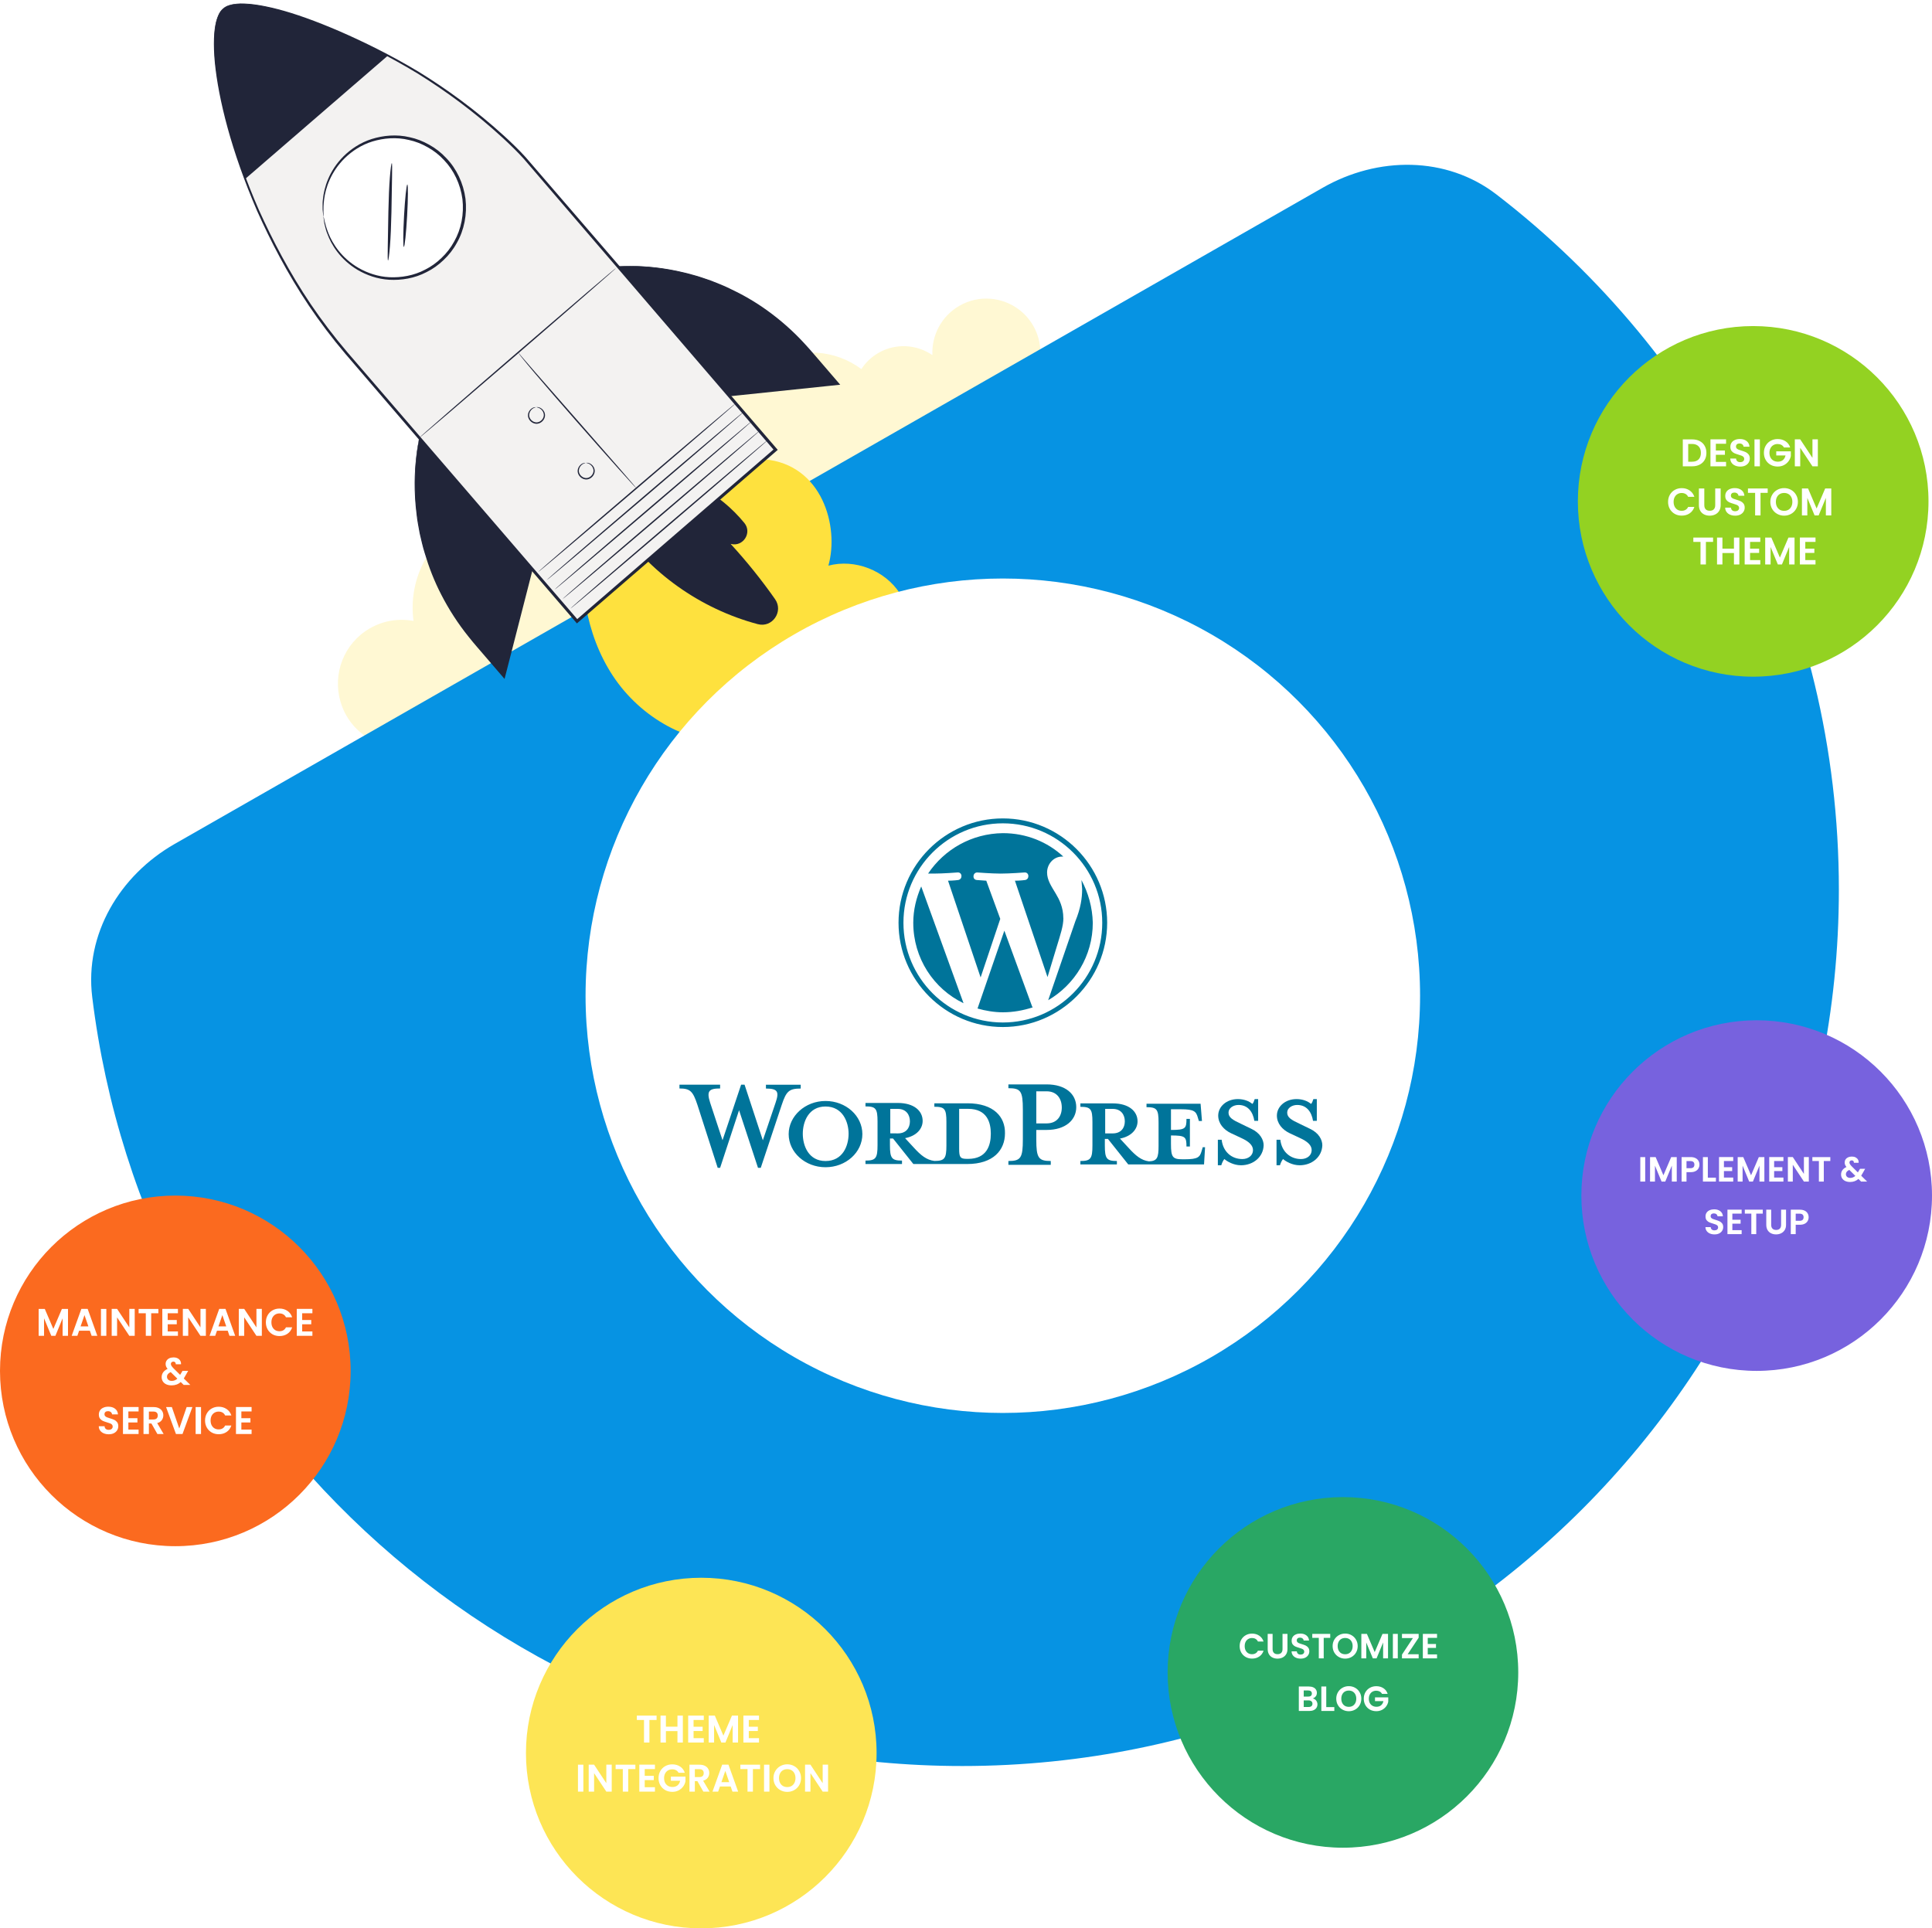
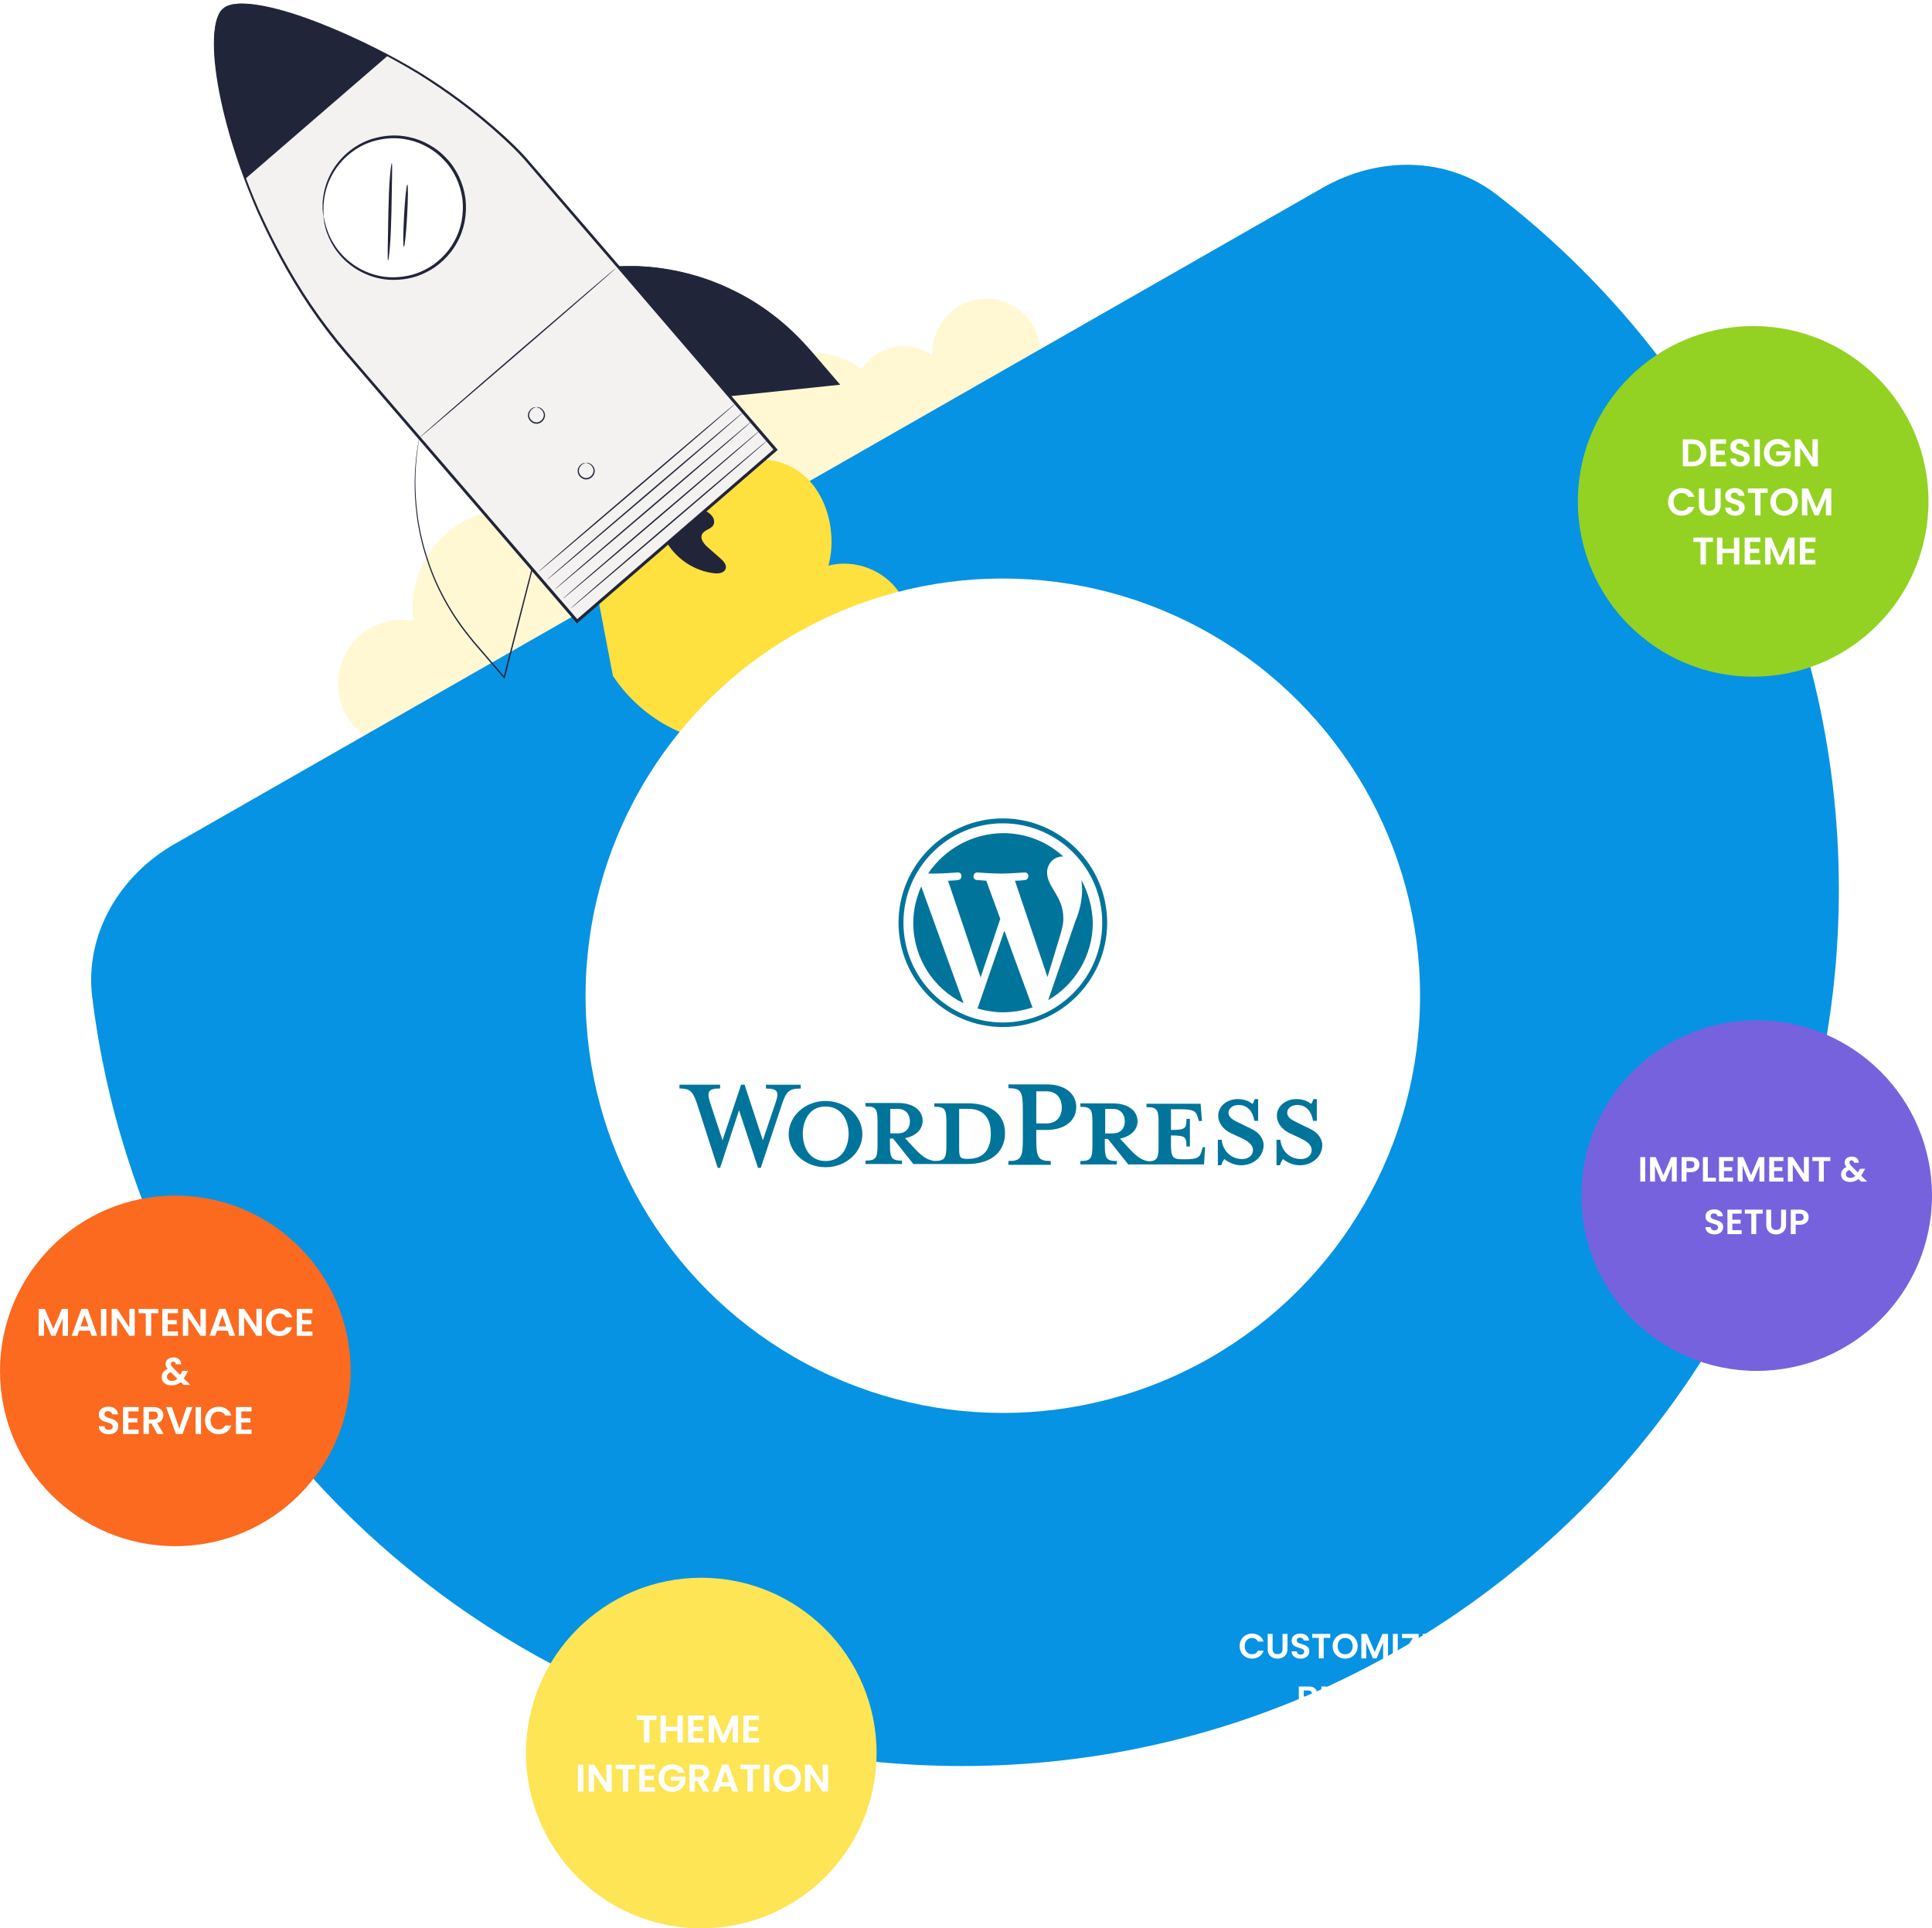
<svg xmlns="http://www.w3.org/2000/svg" width="551" height="550" viewBox="0 0 551 550" fill="none">
  <path d="M290.762 88.409C285.961 84.68 279.196 83.997 273.605 87.222C268.442 90.2 265.666 95.714 265.919 101.284C261.471 98.23 255.498 97.787 250.515 100.661C248.485 101.832 246.857 103.43 245.657 105.263C238.311 99.775 228.114 98.842 219.667 103.714C216.792 105.373 214.4 107.549 212.534 110.053C202.44 95.151 182.419 90.342 166.582 99.476C150.145 108.957 144.437 129.867 153.666 146.38C146.559 144.294 138.65 144.983 131.726 148.977C121.543 154.85 116.444 166.134 117.935 177.102C113.808 176.33 109.398 176.955 105.475 179.217C98.044 183.503 94.796 192.228 97.1 200.111C97.501 201.48 98.05 202.824 98.794 204.115C100.441 206.969 102.748 209.196 105.405 210.742L130.021 196.543L132.799 194.941L173.752 171.319L186.426 164.01L212.508 148.965L219.811 144.753L251.757 126.327L255.119 124.388L272.108 114.589L273.444 113.818L296.706 100.401C296.68 97.84 296.025 95.249 294.654 92.872C293.626 91.09 292.291 89.598 290.762 88.409Z" fill="#FFF8D3" />
  <path fill-rule="evenodd" clip-rule="evenodd" d="M426.804 55.479C412.488 44.458 392.931 44.576 377.246 53.542L49.802 240.713C34.135 249.669 24.109 266.445 26.299 284.358C41.415 407.966 146.747 503.698 274.438 503.698C412.509 503.698 524.438 391.77 524.438 253.698C524.438 172.975 486.179 101.187 426.804 55.479Z" fill="#0693E3" />
  <circle cx="50" cy="391" r="50" fill="#FB6A1F" />
  <path d="M19.395 373.322V381H17.855V376.006L15.798 381H14.632L12.564 376.006V381H11.024V373.322H12.773L15.215 379.031L17.657 373.322H19.395ZM25.625 379.537H22.567L22.061 381H20.444L23.205 373.311H24.998L27.759 381H26.131L25.625 379.537ZM25.207 378.305L24.096 375.093L22.985 378.305H25.207ZM30.331 373.322V381H28.791V373.322H30.331ZM38.42 381H36.88L33.393 375.731V381H31.853V373.311H33.393L36.88 378.591V373.311H38.42V381ZM45.167 373.322V374.565H43.121V381H41.581V374.565H39.535V373.322H45.167ZM47.83 374.565V376.49H50.415V377.711H47.83V379.746H50.745V381H46.29V373.311H50.745V374.565H47.83ZM58.712 381H57.172L53.685 375.731V381H52.145V373.311H53.685L57.172 378.591V373.311H58.712V381ZM64.942 379.537H61.884L61.378 381H59.761L62.522 373.311H64.315L67.076 381H65.448L64.942 379.537ZM64.524 378.305L63.413 375.093L62.302 378.305H64.524ZM74.675 381H73.135L69.648 375.731V381H68.108V373.311H69.648L73.135 378.591V373.311H74.675V381ZM75.823 377.15C75.823 376.395 75.991 375.72 76.329 375.126C76.673 374.525 77.139 374.059 77.725 373.729C78.32 373.392 78.983 373.223 79.716 373.223C80.575 373.223 81.326 373.443 81.972 373.883C82.617 374.323 83.068 374.932 83.325 375.709H81.553C81.377 375.342 81.128 375.067 80.805 374.884C80.49 374.701 80.124 374.609 79.706 374.609C79.258 374.609 78.859 374.715 78.507 374.928C78.162 375.133 77.891 375.427 77.692 375.808C77.502 376.189 77.406 376.637 77.406 377.15C77.406 377.656 77.502 378.103 77.692 378.492C77.891 378.873 78.162 379.17 78.507 379.383C78.859 379.588 79.258 379.691 79.706 379.691C80.124 379.691 80.49 379.599 80.805 379.416C81.128 379.225 81.377 378.947 81.553 378.58H83.325C83.068 379.365 82.617 379.977 81.972 380.417C81.334 380.85 80.582 381.066 79.716 381.066C78.983 381.066 78.32 380.901 77.725 380.571C77.139 380.234 76.673 379.768 76.329 379.174C75.991 378.58 75.823 377.905 75.823 377.15ZM86.18 374.565V376.49H88.765V377.711H86.18V379.746H89.095V381H84.64V373.311H89.095V374.565H86.18ZM52.385 395L51.549 394.175C50.838 394.813 49.969 395.132 48.942 395.132C48.378 395.132 47.879 395.037 47.446 394.846C47.021 394.648 46.691 394.373 46.456 394.021C46.222 393.662 46.104 393.247 46.104 392.778C46.104 392.272 46.247 391.817 46.533 391.414C46.819 391.011 47.241 390.684 47.798 390.435C47.6 390.193 47.457 389.962 47.369 389.742C47.281 389.515 47.237 389.273 47.237 389.016C47.237 388.664 47.329 388.349 47.512 388.07C47.696 387.784 47.956 387.56 48.293 387.399C48.638 387.238 49.038 387.157 49.492 387.157C49.954 387.157 50.35 387.245 50.68 387.421C51.01 387.597 51.256 387.832 51.417 388.125C51.579 388.418 51.648 388.745 51.626 389.104H50.13C50.138 388.862 50.079 388.679 49.954 388.554C49.83 388.422 49.661 388.356 49.448 388.356C49.243 388.356 49.071 388.418 48.931 388.543C48.799 388.66 48.733 388.814 48.733 389.005C48.733 389.188 48.788 389.372 48.898 389.555C49.008 389.731 49.188 389.951 49.437 390.215L51.373 392.129C51.388 392.114 51.399 392.1 51.406 392.085C51.414 392.07 51.421 392.056 51.428 392.041L52.055 390.996H53.661L52.891 392.349C52.745 392.635 52.587 392.906 52.418 393.163L54.277 395H52.385ZM48.986 393.856C49.588 393.856 50.119 393.643 50.581 393.218L48.689 391.348C47.978 391.663 47.622 392.111 47.622 392.69C47.622 393.02 47.747 393.299 47.996 393.526C48.246 393.746 48.576 393.856 48.986 393.856ZM31.018 409.077C30.483 409.077 29.999 408.985 29.566 408.802C29.141 408.619 28.803 408.355 28.554 408.01C28.305 407.665 28.176 407.258 28.169 406.789H29.819C29.841 407.104 29.951 407.354 30.149 407.537C30.354 407.72 30.633 407.812 30.985 407.812C31.344 407.812 31.627 407.728 31.832 407.559C32.037 407.383 32.14 407.156 32.14 406.877C32.14 406.65 32.07 406.463 31.931 406.316C31.792 406.169 31.616 406.056 31.403 405.975C31.198 405.887 30.912 405.792 30.545 405.689C30.046 405.542 29.639 405.399 29.324 405.26C29.016 405.113 28.748 404.897 28.521 404.611C28.301 404.318 28.191 403.929 28.191 403.445C28.191 402.99 28.305 402.594 28.532 402.257C28.759 401.92 29.078 401.663 29.489 401.487C29.9 401.304 30.369 401.212 30.897 401.212C31.689 401.212 32.331 401.406 32.822 401.795C33.321 402.176 33.596 402.712 33.647 403.401H31.953C31.938 403.137 31.825 402.921 31.612 402.752C31.407 402.576 31.132 402.488 30.787 402.488C30.486 402.488 30.244 402.565 30.061 402.719C29.885 402.873 29.797 403.097 29.797 403.39C29.797 403.595 29.863 403.768 29.995 403.907C30.134 404.039 30.303 404.149 30.501 404.237C30.706 404.318 30.992 404.413 31.359 404.523C31.858 404.67 32.265 404.816 32.58 404.963C32.895 405.11 33.167 405.33 33.394 405.623C33.621 405.916 33.735 406.301 33.735 406.778C33.735 407.189 33.629 407.57 33.416 407.922C33.203 408.274 32.892 408.556 32.481 408.769C32.07 408.974 31.583 409.077 31.018 409.077ZM36.61 402.565V404.49H39.195V405.711H36.61V407.746H39.525V409H35.07V401.311H39.525V402.565H36.61ZM44.885 409L43.191 406.008H42.465V409H40.925V401.322H43.806C44.401 401.322 44.907 401.428 45.325 401.641C45.742 401.846 46.054 402.129 46.26 402.488C46.472 402.84 46.578 403.236 46.578 403.676C46.578 404.182 46.432 404.64 46.139 405.051C45.845 405.454 45.409 405.733 44.83 405.887L46.666 409H44.885ZM42.465 404.853H43.752C44.169 404.853 44.481 404.754 44.687 404.556C44.892 404.351 44.995 404.068 44.995 403.709C44.995 403.357 44.892 403.086 44.687 402.895C44.481 402.697 44.169 402.598 43.752 402.598H42.465V404.853ZM54.868 401.322L52.052 409H50.182L47.366 401.322H49.016L51.128 407.427L53.229 401.322H54.868ZM57.332 401.322V409H55.792V401.322H57.332ZM58.479 405.15C58.479 404.395 58.648 403.72 58.985 403.126C59.33 402.525 59.796 402.059 60.382 401.729C60.976 401.392 61.64 401.223 62.373 401.223C63.231 401.223 63.983 401.443 64.628 401.883C65.274 402.323 65.725 402.932 65.981 403.709H64.21C64.034 403.342 63.785 403.067 63.462 402.884C63.147 402.701 62.78 402.609 62.362 402.609C61.915 402.609 61.515 402.715 61.163 402.928C60.819 403.133 60.547 403.427 60.349 403.808C60.159 404.189 60.063 404.637 60.063 405.15C60.063 405.656 60.159 406.103 60.349 406.492C60.547 406.873 60.819 407.17 61.163 407.383C61.515 407.588 61.915 407.691 62.362 407.691C62.78 407.691 63.147 407.599 63.462 407.416C63.785 407.225 64.034 406.947 64.21 406.58H65.981C65.725 407.365 65.274 407.977 64.628 408.417C63.99 408.85 63.239 409.066 62.373 409.066C61.64 409.066 60.976 408.901 60.382 408.571C59.796 408.234 59.33 407.768 58.985 407.174C58.648 406.58 58.479 405.905 58.479 405.15ZM68.837 402.565V404.49H71.422V405.711H68.837V407.746H71.752V409H67.297V401.311H71.752V402.565H68.837Z" fill="white" />
  <circle cx="200" cy="500" r="50" fill="#FDE555" />
  <path d="M187.255 489.322V490.565H185.209V497H183.669V490.565H181.623V489.322H187.255ZM194.748 489.322V497H193.208V493.733H189.919V497H188.379V489.322H189.919V492.479H193.208V489.322H194.748ZM197.804 490.565V492.49H200.389V493.711H197.804V495.746H200.719V497H196.264V489.311H200.719V490.565H197.804ZM210.489 489.322V497H208.949V492.006L206.892 497H205.726L203.658 492.006V497H202.118V489.322H203.867L206.309 495.031L208.751 489.322H210.489ZM213.552 490.565V492.49H216.137V493.711H213.552V495.746H216.467V497H212.012V489.311H216.467V490.565H213.552ZM166.372 503.322V511H164.832V503.322H166.372ZM174.461 511H172.921L169.434 505.731V511H167.894V503.311H169.434L172.921 508.591V503.311H174.461V511ZM181.208 503.322V504.565H179.162V511H177.622V504.565H175.576V503.322H181.208ZM183.871 504.565V506.49H186.456V507.711H183.871V509.746H186.786V511H182.331V503.311H186.786V504.565H183.871ZM193.532 505.632C193.356 505.309 193.114 505.064 192.806 504.895C192.498 504.726 192.138 504.642 191.728 504.642C191.273 504.642 190.87 504.745 190.518 504.95C190.166 505.155 189.891 505.449 189.693 505.83C189.495 506.211 189.396 506.651 189.396 507.15C189.396 507.663 189.495 508.111 189.693 508.492C189.898 508.873 190.18 509.167 190.54 509.372C190.899 509.577 191.317 509.68 191.794 509.68C192.38 509.68 192.861 509.526 193.235 509.218C193.609 508.903 193.854 508.466 193.972 507.909H191.332V506.732H195.49V508.074C195.387 508.609 195.167 509.104 194.83 509.559C194.492 510.014 194.056 510.38 193.521 510.659C192.993 510.93 192.399 511.066 191.739 511.066C190.998 511.066 190.327 510.901 189.726 510.571C189.132 510.234 188.662 509.768 188.318 509.174C187.98 508.58 187.812 507.905 187.812 507.15C187.812 506.395 187.98 505.72 188.318 505.126C188.662 504.525 189.132 504.059 189.726 503.729C190.327 503.392 190.994 503.223 191.728 503.223C192.593 503.223 193.345 503.436 193.983 503.861C194.621 504.279 195.061 504.869 195.303 505.632H193.532ZM200.589 511L198.895 508.008H198.169V511H196.629V503.322H199.511C200.105 503.322 200.611 503.428 201.029 503.641C201.447 503.846 201.759 504.129 201.964 504.488C202.177 504.84 202.283 505.236 202.283 505.676C202.283 506.182 202.136 506.64 201.843 507.051C201.55 507.454 201.113 507.733 200.534 507.887L202.371 511H200.589ZM198.169 506.853H199.456C199.874 506.853 200.186 506.754 200.391 506.556C200.596 506.351 200.699 506.068 200.699 505.709C200.699 505.357 200.596 505.086 200.391 504.895C200.186 504.697 199.874 504.598 199.456 504.598H198.169V506.853ZM208.384 509.537H205.326L204.82 511H203.203L205.964 503.311H207.757L210.518 511H208.89L208.384 509.537ZM207.966 508.305L206.855 505.093L205.744 508.305H207.966ZM216.775 503.322V504.565H214.729V511H213.189V504.565H211.143V503.322H216.775ZM219.439 503.322V511H217.899V503.322H219.439ZM224.524 511.077C223.806 511.077 223.146 510.908 222.544 510.571C221.943 510.234 221.466 509.768 221.114 509.174C220.762 508.573 220.586 507.894 220.586 507.139C220.586 506.391 220.762 505.72 221.114 505.126C221.466 504.525 221.943 504.055 222.544 503.718C223.146 503.381 223.806 503.212 224.524 503.212C225.25 503.212 225.91 503.381 226.504 503.718C227.106 504.055 227.579 504.525 227.923 505.126C228.275 505.72 228.451 506.391 228.451 507.139C228.451 507.894 228.275 508.573 227.923 509.174C227.579 509.768 227.106 510.234 226.504 510.571C225.903 510.908 225.243 511.077 224.524 511.077ZM224.524 509.702C224.986 509.702 225.393 509.599 225.745 509.394C226.097 509.181 226.372 508.881 226.57 508.492C226.768 508.103 226.867 507.652 226.867 507.139C226.867 506.626 226.768 506.178 226.57 505.797C226.372 505.408 226.097 505.111 225.745 504.906C225.393 504.701 224.986 504.598 224.524 504.598C224.062 504.598 223.652 504.701 223.292 504.906C222.94 505.111 222.665 505.408 222.467 505.797C222.269 506.178 222.17 506.626 222.17 507.139C222.17 507.652 222.269 508.103 222.467 508.492C222.665 508.881 222.94 509.181 223.292 509.394C223.652 509.599 224.062 509.702 224.524 509.702ZM236.164 511H234.624L231.137 505.731V511H229.597V503.311H231.137L234.624 508.591V503.311H236.164V511Z" fill="white" />
-   <circle cx="383" cy="477" r="50" fill="#29A764" />
  <path d="M353.545 469.5C353.545 468.813 353.699 468.2 354.005 467.66C354.319 467.113 354.742 466.69 355.275 466.39C355.815 466.083 356.419 465.93 357.085 465.93C357.865 465.93 358.549 466.13 359.135 466.53C359.722 466.93 360.132 467.483 360.365 468.19H358.755C358.595 467.857 358.369 467.607 358.075 467.44C357.789 467.273 357.455 467.19 357.075 467.19C356.669 467.19 356.305 467.287 355.985 467.48C355.672 467.667 355.425 467.933 355.245 468.28C355.072 468.627 354.985 469.033 354.985 469.5C354.985 469.96 355.072 470.367 355.245 470.72C355.425 471.067 355.672 471.337 355.985 471.53C356.305 471.717 356.669 471.81 357.075 471.81C357.455 471.81 357.789 471.727 358.075 471.56C358.369 471.387 358.595 471.133 358.755 470.8H360.365C360.132 471.513 359.722 472.07 359.135 472.47C358.555 472.863 357.872 473.06 357.085 473.06C356.419 473.06 355.815 472.91 355.275 472.61C354.742 472.303 354.319 471.88 354.005 471.34C353.699 470.8 353.545 470.187 353.545 469.5ZM362.941 466.02V470.34C362.941 470.813 363.064 471.177 363.311 471.43C363.558 471.677 363.904 471.8 364.351 471.8C364.804 471.8 365.154 471.677 365.401 471.43C365.648 471.177 365.771 470.813 365.771 470.34V466.02H367.181V470.33C367.181 470.923 367.051 471.427 366.791 471.84C366.538 472.247 366.194 472.553 365.761 472.76C365.334 472.967 364.858 473.07 364.331 473.07C363.811 473.07 363.338 472.967 362.911 472.76C362.491 472.553 362.158 472.247 361.911 471.84C361.664 471.427 361.541 470.923 361.541 470.33V466.02H362.941ZM370.944 473.07C370.457 473.07 370.017 472.987 369.624 472.82C369.237 472.653 368.93 472.413 368.704 472.1C368.477 471.787 368.36 471.417 368.354 470.99H369.854C369.874 471.277 369.974 471.503 370.154 471.67C370.34 471.837 370.594 471.92 370.914 471.92C371.24 471.92 371.497 471.843 371.684 471.69C371.87 471.53 371.964 471.323 371.964 471.07C371.964 470.863 371.9 470.693 371.774 470.56C371.647 470.427 371.487 470.323 371.294 470.25C371.107 470.17 370.847 470.083 370.514 469.99C370.06 469.857 369.69 469.727 369.404 469.6C369.124 469.467 368.88 469.27 368.674 469.01C368.474 468.743 368.374 468.39 368.374 467.95C368.374 467.537 368.477 467.177 368.684 466.87C368.89 466.563 369.18 466.33 369.554 466.17C369.927 466.003 370.354 465.92 370.834 465.92C371.554 465.92 372.137 466.097 372.584 466.45C373.037 466.797 373.287 467.283 373.334 467.91H371.794C371.78 467.67 371.677 467.473 371.484 467.32C371.297 467.16 371.047 467.08 370.734 467.08C370.46 467.08 370.24 467.15 370.074 467.29C369.914 467.43 369.834 467.633 369.834 467.9C369.834 468.087 369.894 468.243 370.014 468.37C370.14 468.49 370.294 468.59 370.474 468.67C370.66 468.743 370.92 468.83 371.254 468.93C371.707 469.063 372.077 469.197 372.364 469.33C372.65 469.463 372.897 469.663 373.104 469.93C373.31 470.197 373.414 470.547 373.414 470.98C373.414 471.353 373.317 471.7 373.124 472.02C372.93 472.34 372.647 472.597 372.274 472.79C371.9 472.977 371.457 473.07 370.944 473.07ZM379.378 466.02V467.15H377.518V473H376.118V467.15H374.258V466.02H379.378ZM383.639 473.07C382.986 473.07 382.386 472.917 381.839 472.61C381.292 472.303 380.859 471.88 380.539 471.34C380.219 470.793 380.059 470.177 380.059 469.49C380.059 468.81 380.219 468.2 380.539 467.66C380.859 467.113 381.292 466.687 381.839 466.38C382.386 466.073 382.986 465.92 383.639 465.92C384.299 465.92 384.899 466.073 385.439 466.38C385.986 466.687 386.416 467.113 386.729 467.66C387.049 468.2 387.209 468.81 387.209 469.49C387.209 470.177 387.049 470.793 386.729 471.34C386.416 471.88 385.986 472.303 385.439 472.61C384.892 472.917 384.292 473.07 383.639 473.07ZM383.639 471.82C384.059 471.82 384.429 471.727 384.749 471.54C385.069 471.347 385.319 471.073 385.499 470.72C385.679 470.367 385.769 469.957 385.769 469.49C385.769 469.023 385.679 468.617 385.499 468.27C385.319 467.917 385.069 467.647 384.749 467.46C384.429 467.273 384.059 467.18 383.639 467.18C383.219 467.18 382.846 467.273 382.519 467.46C382.199 467.647 381.949 467.917 381.769 468.27C381.589 468.617 381.499 469.023 381.499 469.49C381.499 469.957 381.589 470.367 381.769 470.72C381.949 471.073 382.199 471.347 382.519 471.54C382.846 471.727 383.219 471.82 383.639 471.82ZM395.861 466.02V473H394.461V468.46L392.591 473H391.531L389.651 468.46V473H388.251V466.02H389.841L392.061 471.21L394.281 466.02H395.861ZM398.645 466.02V473H397.245V466.02H398.645ZM401.458 471.82H404.598V473H399.838V471.92L402.958 467.2H399.838V466.02H404.598V467.1L401.458 471.82ZM407.19 467.15V468.9H409.54V470.01H407.19V471.86H409.84V473H405.79V466.01H409.84V467.15H407.19ZM374.379 484.42C374.772 484.493 375.095 484.69 375.349 485.01C375.602 485.33 375.729 485.697 375.729 486.11C375.729 486.483 375.635 486.813 375.449 487.1C375.269 487.38 375.005 487.6 374.659 487.76C374.312 487.92 373.902 488 373.429 488H370.419V481.02H373.299C373.772 481.02 374.179 481.097 374.519 481.25C374.865 481.403 375.125 481.617 375.299 481.89C375.479 482.163 375.569 482.473 375.569 482.82C375.569 483.227 375.459 483.567 375.239 483.84C375.025 484.113 374.739 484.307 374.379 484.42ZM371.819 483.9H373.099C373.432 483.9 373.689 483.827 373.869 483.68C374.049 483.527 374.139 483.31 374.139 483.03C374.139 482.75 374.049 482.533 373.869 482.38C373.689 482.227 373.432 482.15 373.099 482.15H371.819V483.9ZM373.229 486.86C373.569 486.86 373.832 486.78 374.019 486.62C374.212 486.46 374.309 486.233 374.309 485.94C374.309 485.64 374.209 485.407 374.009 485.24C373.809 485.067 373.539 484.98 373.199 484.98H371.819V486.86H373.229ZM378.244 486.89H380.544V488H376.844V481.02H378.244V486.89ZM384.674 488.07C384.021 488.07 383.421 487.917 382.874 487.61C382.327 487.303 381.894 486.88 381.574 486.34C381.254 485.793 381.094 485.177 381.094 484.49C381.094 483.81 381.254 483.2 381.574 482.66C381.894 482.113 382.327 481.687 382.874 481.38C383.421 481.073 384.021 480.92 384.674 480.92C385.334 480.92 385.934 481.073 386.474 481.38C387.021 481.687 387.451 482.113 387.764 482.66C388.084 483.2 388.244 483.81 388.244 484.49C388.244 485.177 388.084 485.793 387.764 486.34C387.451 486.88 387.021 487.303 386.474 487.61C385.927 487.917 385.327 488.07 384.674 488.07ZM384.674 486.82C385.094 486.82 385.464 486.727 385.784 486.54C386.104 486.347 386.354 486.073 386.534 485.72C386.714 485.367 386.804 484.957 386.804 484.49C386.804 484.023 386.714 483.617 386.534 483.27C386.354 482.917 386.104 482.647 385.784 482.46C385.464 482.273 385.094 482.18 384.674 482.18C384.254 482.18 383.881 482.273 383.554 482.46C383.234 482.647 382.984 482.917 382.804 483.27C382.624 483.617 382.534 484.023 382.534 484.49C382.534 484.957 382.624 485.367 382.804 485.72C382.984 486.073 383.234 486.347 383.554 486.54C383.881 486.727 384.254 486.82 384.674 486.82ZM394.146 483.12C393.986 482.827 393.766 482.603 393.486 482.45C393.206 482.297 392.879 482.22 392.506 482.22C392.092 482.22 391.726 482.313 391.406 482.5C391.086 482.687 390.836 482.953 390.656 483.3C390.476 483.647 390.386 484.047 390.386 484.5C390.386 484.967 390.476 485.373 390.656 485.72C390.842 486.067 391.099 486.333 391.426 486.52C391.752 486.707 392.132 486.8 392.566 486.8C393.099 486.8 393.536 486.66 393.876 486.38C394.216 486.093 394.439 485.697 394.546 485.19H392.146V484.12H395.926V485.34C395.832 485.827 395.632 486.277 395.326 486.69C395.019 487.103 394.622 487.437 394.136 487.69C393.656 487.937 393.116 488.06 392.516 488.06C391.842 488.06 391.232 487.91 390.686 487.61C390.146 487.303 389.719 486.88 389.406 486.34C389.099 485.8 388.946 485.187 388.946 484.5C388.946 483.813 389.099 483.2 389.406 482.66C389.719 482.113 390.146 481.69 390.686 481.39C391.232 481.083 391.839 480.93 392.506 480.93C393.292 480.93 393.976 481.123 394.556 481.51C395.136 481.89 395.536 482.427 395.756 483.12H394.146Z" fill="white" />
  <circle cx="501" cy="341" r="50" fill="#7762DE" />
  <path d="M469.208 330.02V337H467.808V330.02H469.208ZM478.201 330.02V337H476.801V332.46L474.931 337H473.871L471.991 332.46V337H470.591V330.02H472.181L474.401 335.21L476.621 330.02H478.201ZM484.676 332.18C484.676 332.553 484.586 332.903 484.406 333.23C484.232 333.557 483.956 333.82 483.576 334.02C483.202 334.22 482.729 334.32 482.156 334.32H480.986V337H479.586V330.02H482.156C482.696 330.02 483.156 330.113 483.536 330.3C483.916 330.487 484.199 330.743 484.386 331.07C484.579 331.397 484.676 331.767 484.676 332.18ZM482.096 333.19C482.482 333.19 482.769 333.103 482.956 332.93C483.142 332.75 483.236 332.5 483.236 332.18C483.236 331.5 482.856 331.16 482.096 331.16H480.986V333.19H482.096ZM487.069 335.89H489.369V337H485.669V330.02H487.069V335.89ZM491.659 331.15V332.9H494.009V334.01H491.659V335.86H494.309V337H490.259V330.01H494.309V331.15H491.659ZM503.192 330.02V337H501.792V332.46L499.922 337H498.862L496.982 332.46V337H495.582V330.02H497.172L499.392 335.21L501.612 330.02H503.192ZM505.976 331.15V332.9H508.326V334.01H505.976V335.86H508.626V337H504.576V330.01H508.626V331.15H505.976ZM515.868 337H514.468L511.298 332.21V337H509.898V330.01H511.298L514.468 334.81V330.01H515.868V337ZM522.002 330.02V331.15H520.142V337H518.742V331.15H516.882V330.02H522.002ZM530.776 337L530.016 336.25C529.369 336.83 528.579 337.12 527.646 337.12C527.132 337.12 526.679 337.033 526.286 336.86C525.899 336.68 525.599 336.43 525.386 336.11C525.172 335.783 525.066 335.407 525.066 334.98C525.066 334.52 525.196 334.107 525.456 333.74C525.716 333.373 526.099 333.077 526.606 332.85C526.426 332.63 526.296 332.42 526.216 332.22C526.136 332.013 526.096 331.793 526.096 331.56C526.096 331.24 526.179 330.953 526.346 330.7C526.512 330.44 526.749 330.237 527.056 330.09C527.369 329.943 527.732 329.87 528.146 329.87C528.566 329.87 528.926 329.95 529.226 330.11C529.526 330.27 529.749 330.483 529.896 330.75C530.042 331.017 530.106 331.313 530.086 331.64H528.726C528.732 331.42 528.679 331.253 528.566 331.14C528.452 331.02 528.299 330.96 528.106 330.96C527.919 330.96 527.762 331.017 527.636 331.13C527.516 331.237 527.456 331.377 527.456 331.55C527.456 331.717 527.506 331.883 527.606 332.05C527.706 332.21 527.869 332.41 528.096 332.65L529.856 334.39C529.869 334.377 529.879 334.363 529.886 334.35C529.892 334.337 529.899 334.323 529.906 334.31L530.476 333.36H531.936L531.236 334.59C531.102 334.85 530.959 335.097 530.806 335.33L532.496 337H530.776ZM527.686 335.96C528.232 335.96 528.716 335.767 529.136 335.38L527.416 333.68C526.769 333.967 526.446 334.373 526.446 334.9C526.446 335.2 526.559 335.453 526.786 335.66C527.012 335.86 527.312 335.96 527.686 335.96ZM488.978 352.07C488.491 352.07 488.051 351.987 487.658 351.82C487.271 351.653 486.965 351.413 486.738 351.1C486.511 350.787 486.395 350.417 486.388 349.99H487.888C487.908 350.277 488.008 350.503 488.188 350.67C488.375 350.837 488.628 350.92 488.948 350.92C489.275 350.92 489.531 350.843 489.718 350.69C489.905 350.53 489.998 350.323 489.998 350.07C489.998 349.863 489.935 349.693 489.808 349.56C489.681 349.427 489.521 349.323 489.328 349.25C489.141 349.17 488.881 349.083 488.548 348.99C488.095 348.857 487.725 348.727 487.438 348.6C487.158 348.467 486.915 348.27 486.708 348.01C486.508 347.743 486.408 347.39 486.408 346.95C486.408 346.537 486.511 346.177 486.718 345.87C486.925 345.563 487.215 345.33 487.588 345.17C487.961 345.003 488.388 344.92 488.868 344.92C489.588 344.92 490.171 345.097 490.618 345.45C491.071 345.797 491.321 346.283 491.368 346.91H489.828C489.815 346.67 489.711 346.473 489.518 346.32C489.331 346.16 489.081 346.08 488.768 346.08C488.495 346.08 488.275 346.15 488.108 346.29C487.948 346.43 487.868 346.633 487.868 346.9C487.868 347.087 487.928 347.243 488.048 347.37C488.175 347.49 488.328 347.59 488.508 347.67C488.695 347.743 488.955 347.83 489.288 347.93C489.741 348.063 490.111 348.197 490.398 348.33C490.685 348.463 490.931 348.663 491.138 348.93C491.345 349.197 491.448 349.547 491.448 349.98C491.448 350.353 491.351 350.7 491.158 351.02C490.965 351.34 490.681 351.597 490.308 351.79C489.935 351.977 489.491 352.07 488.978 352.07ZM494.062 346.15V347.9H496.412V349.01H494.062V350.86H496.712V352H492.662V345.01H496.712V346.15H494.062ZM502.734 345.02V346.15H500.874V352H499.474V346.15H497.614V345.02H502.734ZM505.135 345.02V349.34C505.135 349.813 505.259 350.177 505.505 350.43C505.752 350.677 506.099 350.8 506.545 350.8C506.999 350.8 507.349 350.677 507.595 350.43C507.842 350.177 507.965 349.813 507.965 349.34V345.02H509.375V349.33C509.375 349.923 509.245 350.427 508.985 350.84C508.732 351.247 508.389 351.553 507.955 351.76C507.529 351.967 507.052 352.07 506.525 352.07C506.005 352.07 505.532 351.967 505.105 351.76C504.685 351.553 504.352 351.247 504.105 350.84C503.859 350.427 503.735 349.923 503.735 349.33V345.02H505.135ZM515.818 347.18C515.818 347.553 515.728 347.903 515.548 348.23C515.375 348.557 515.098 348.82 514.718 349.02C514.345 349.22 513.871 349.32 513.298 349.32H512.128V352H510.728V345.02H513.298C513.838 345.02 514.298 345.113 514.678 345.3C515.058 345.487 515.341 345.743 515.528 346.07C515.721 346.397 515.818 346.767 515.818 347.18ZM513.238 348.19C513.625 348.19 513.911 348.103 514.098 347.93C514.285 347.75 514.378 347.5 514.378 347.18C514.378 346.5 513.998 346.16 513.238 346.16H512.128V348.19H513.238Z" fill="white" />
  <circle cx="500" cy="143" r="50" fill="#93D222" />
  <path d="M482.614 125.322C483.421 125.322 484.129 125.48 484.737 125.795C485.353 126.11 485.826 126.561 486.156 127.148C486.494 127.727 486.662 128.402 486.662 129.172C486.662 129.942 486.494 130.617 486.156 131.196C485.826 131.768 485.353 132.212 484.737 132.527C484.129 132.842 483.421 133 482.614 133H479.93V125.322H482.614ZM482.559 131.691C483.366 131.691 483.989 131.471 484.429 131.031C484.869 130.591 485.089 129.971 485.089 129.172C485.089 128.373 484.869 127.749 484.429 127.302C483.989 126.847 483.366 126.62 482.559 126.62H481.47V131.691H482.559ZM489.355 126.565V128.49H491.94V129.711H489.355V131.746H492.27V133H487.815V125.311H492.27V126.565H489.355ZM496.321 133.077C495.785 133.077 495.301 132.985 494.869 132.802C494.443 132.619 494.106 132.355 493.857 132.01C493.607 131.665 493.479 131.258 493.472 130.789H495.122C495.144 131.104 495.254 131.354 495.452 131.537C495.657 131.72 495.936 131.812 496.288 131.812C496.647 131.812 496.929 131.728 497.135 131.559C497.34 131.383 497.443 131.156 497.443 130.877C497.443 130.65 497.373 130.463 497.234 130.316C497.094 130.169 496.918 130.056 496.706 129.975C496.5 129.887 496.214 129.792 495.848 129.689C495.349 129.542 494.942 129.399 494.627 129.26C494.319 129.113 494.051 128.897 493.824 128.611C493.604 128.318 493.494 127.929 493.494 127.445C493.494 126.99 493.607 126.594 493.835 126.257C494.062 125.92 494.381 125.663 494.792 125.487C495.202 125.304 495.672 125.212 496.2 125.212C496.992 125.212 497.633 125.406 498.125 125.795C498.623 126.176 498.898 126.712 498.95 127.401H497.256C497.241 127.137 497.127 126.921 496.915 126.752C496.709 126.576 496.434 126.488 496.09 126.488C495.789 126.488 495.547 126.565 495.364 126.719C495.188 126.873 495.1 127.097 495.1 127.39C495.1 127.595 495.166 127.768 495.298 127.907C495.437 128.039 495.606 128.149 495.804 128.237C496.009 128.318 496.295 128.413 496.662 128.523C497.16 128.67 497.567 128.816 497.883 128.963C498.198 129.11 498.469 129.33 498.697 129.623C498.924 129.916 499.038 130.301 499.038 130.778C499.038 131.189 498.931 131.57 498.719 131.922C498.506 132.274 498.194 132.556 497.784 132.769C497.373 132.974 496.885 133.077 496.321 133.077ZM501.913 125.322V133H500.373V125.322H501.913ZM508.78 127.632C508.604 127.309 508.362 127.064 508.054 126.895C507.746 126.726 507.387 126.642 506.976 126.642C506.522 126.642 506.118 126.745 505.766 126.95C505.414 127.155 505.139 127.449 504.941 127.83C504.743 128.211 504.644 128.651 504.644 129.15C504.644 129.663 504.743 130.111 504.941 130.492C505.147 130.873 505.429 131.167 505.788 131.372C506.148 131.577 506.566 131.68 507.042 131.68C507.629 131.68 508.109 131.526 508.483 131.218C508.857 130.903 509.103 130.466 509.22 129.909H506.58V128.732H510.738V130.074C510.636 130.609 510.416 131.104 510.078 131.559C509.741 132.014 509.305 132.38 508.769 132.659C508.241 132.93 507.647 133.066 506.987 133.066C506.247 133.066 505.576 132.901 504.974 132.571C504.38 132.234 503.911 131.768 503.566 131.174C503.229 130.58 503.06 129.905 503.06 129.15C503.06 128.395 503.229 127.72 503.566 127.126C503.911 126.525 504.38 126.059 504.974 125.729C505.576 125.392 506.243 125.223 506.976 125.223C507.842 125.223 508.593 125.436 509.231 125.861C509.869 126.279 510.309 126.869 510.551 127.632H508.78ZM518.445 133H516.905L513.418 127.731V133H511.878V125.311H513.418L516.905 130.591V125.311H518.445V133ZM475.727 143.15C475.727 142.395 475.895 141.72 476.233 141.126C476.577 140.525 477.043 140.059 477.63 139.729C478.224 139.392 478.887 139.223 479.621 139.223C480.479 139.223 481.23 139.443 481.876 139.883C482.521 140.323 482.972 140.932 483.229 141.709H481.458C481.282 141.342 481.032 141.067 480.71 140.884C480.394 140.701 480.028 140.609 479.61 140.609C479.162 140.609 478.763 140.715 478.411 140.928C478.066 141.133 477.795 141.427 477.597 141.808C477.406 142.189 477.311 142.637 477.311 143.15C477.311 143.656 477.406 144.103 477.597 144.492C477.795 144.873 478.066 145.17 478.411 145.383C478.763 145.588 479.162 145.691 479.61 145.691C480.028 145.691 480.394 145.599 480.71 145.416C481.032 145.225 481.282 144.947 481.458 144.58H483.229C482.972 145.365 482.521 145.977 481.876 146.417C481.238 146.85 480.486 147.066 479.621 147.066C478.887 147.066 478.224 146.901 477.63 146.571C477.043 146.234 476.577 145.768 476.233 145.174C475.895 144.58 475.727 143.905 475.727 143.15ZM486.062 139.322V144.074C486.062 144.595 486.198 144.994 486.469 145.273C486.74 145.544 487.122 145.68 487.613 145.68C488.112 145.68 488.497 145.544 488.768 145.273C489.039 144.994 489.175 144.595 489.175 144.074V139.322H490.726V144.063C490.726 144.716 490.583 145.269 490.297 145.724C490.018 146.171 489.641 146.509 489.164 146.736C488.695 146.963 488.17 147.077 487.591 147.077C487.019 147.077 486.498 146.963 486.029 146.736C485.567 146.509 485.2 146.171 484.929 145.724C484.658 145.269 484.522 144.716 484.522 144.063V139.322H486.062ZM494.865 147.077C494.33 147.077 493.846 146.985 493.413 146.802C492.988 146.619 492.65 146.355 492.401 146.01C492.152 145.665 492.023 145.258 492.016 144.789H493.666C493.688 145.104 493.798 145.354 493.996 145.537C494.201 145.72 494.48 145.812 494.832 145.812C495.191 145.812 495.474 145.728 495.679 145.559C495.884 145.383 495.987 145.156 495.987 144.877C495.987 144.65 495.917 144.463 495.778 144.316C495.639 144.169 495.463 144.056 495.25 143.975C495.045 143.887 494.759 143.792 494.392 143.689C493.893 143.542 493.486 143.399 493.171 143.26C492.863 143.113 492.595 142.897 492.368 142.611C492.148 142.318 492.038 141.929 492.038 141.445C492.038 140.99 492.152 140.594 492.379 140.257C492.606 139.92 492.925 139.663 493.336 139.487C493.747 139.304 494.216 139.212 494.744 139.212C495.536 139.212 496.178 139.406 496.669 139.795C497.168 140.176 497.443 140.712 497.494 141.401H495.8C495.785 141.137 495.672 140.921 495.459 140.752C495.254 140.576 494.979 140.488 494.634 140.488C494.333 140.488 494.091 140.565 493.908 140.719C493.732 140.873 493.644 141.097 493.644 141.39C493.644 141.595 493.71 141.768 493.842 141.907C493.981 142.039 494.15 142.149 494.348 142.237C494.553 142.318 494.839 142.413 495.206 142.523C495.705 142.67 496.112 142.816 496.427 142.963C496.742 143.11 497.014 143.33 497.241 143.623C497.468 143.916 497.582 144.301 497.582 144.778C497.582 145.189 497.476 145.57 497.263 145.922C497.05 146.274 496.739 146.556 496.328 146.769C495.917 146.974 495.43 147.077 494.865 147.077ZM504.142 139.322V140.565H502.096V147H500.556V140.565H498.51V139.322H504.142ZM508.83 147.077C508.111 147.077 507.451 146.908 506.85 146.571C506.249 146.234 505.772 145.768 505.42 145.174C505.068 144.573 504.892 143.894 504.892 143.139C504.892 142.391 505.068 141.72 505.42 141.126C505.772 140.525 506.249 140.055 506.85 139.718C507.451 139.381 508.111 139.212 508.83 139.212C509.556 139.212 510.216 139.381 510.81 139.718C511.411 140.055 511.884 140.525 512.229 141.126C512.581 141.72 512.757 142.391 512.757 143.139C512.757 143.894 512.581 144.573 512.229 145.174C511.884 145.768 511.411 146.234 510.81 146.571C510.209 146.908 509.549 147.077 508.83 147.077ZM508.83 145.702C509.292 145.702 509.699 145.599 510.051 145.394C510.403 145.181 510.678 144.881 510.876 144.492C511.074 144.103 511.173 143.652 511.173 143.139C511.173 142.626 511.074 142.178 510.876 141.797C510.678 141.408 510.403 141.111 510.051 140.906C509.699 140.701 509.292 140.598 508.83 140.598C508.368 140.598 507.957 140.701 507.598 140.906C507.246 141.111 506.971 141.408 506.773 141.797C506.575 142.178 506.476 142.626 506.476 143.139C506.476 143.652 506.575 144.103 506.773 144.492C506.971 144.881 507.246 145.181 507.598 145.394C507.957 145.599 508.368 145.702 508.83 145.702ZM522.274 139.322V147H520.734V142.006L518.677 147H517.511L515.443 142.006V147H513.903V139.322H515.652L518.094 145.031L520.536 139.322H522.274ZM488.566 153.322V154.565H486.52V161H484.98V154.565H482.934V153.322H488.566ZM496.059 153.322V161H494.519V157.733H491.23V161H489.69V153.322H491.23V156.479H494.519V153.322H496.059ZM499.114 154.565V156.49H501.699V157.711H499.114V159.746H502.029V161H497.574V153.311H502.029V154.565H499.114ZM511.8 153.322V161H510.26V156.006L508.203 161H507.037L504.969 156.006V161H503.429V153.322H505.178L507.62 159.031L510.062 153.322H511.8ZM514.862 154.565V156.49H517.447V157.711H514.862V159.746H517.777V161H513.322V153.311H517.777V154.565H514.862Z" fill="white" />
-   <path d="M166.887 151.429L218.017 131.007C234.418 132.449 239.428 150.124 236.252 161.337C243.779 159.324 252.418 162.677 256.63 169.245C260.84 175.816 260.291 185.086 255.335 191.11C264.315 193.58 269.805 204.663 266.343 213.326C262.879 221.989 251.271 226.202 243.076 221.775C237.668 218.85 234.026 213.021 228.217 211.016C222.767 209.136 216.845 211.085 211.106 211.608C196.851 212.907 182.685 204.734 174.798 192.762C166.909 180.79 164.803 165.623 166.887 151.429Z" fill="#FEE13E" />
-   <path d="M199.626 138.756C204.485 141.331 208.806 144.904 212.291 149.161C214.57 151.943 211.941 156.03 208.461 155.144L208.368 155.12C212.932 160.093 217.171 165.364 221.046 170.892C223.523 174.422 220.272 179.125 216.112 178.018C199.805 173.681 185.086 163.311 175.762 149.193L199.626 138.756Z" fill="#212539" />
+   <path d="M166.887 151.429L218.017 131.007C234.418 132.449 239.428 150.124 236.252 161.337C243.779 159.324 252.418 162.677 256.63 169.245C260.84 175.816 260.291 185.086 255.335 191.11C264.315 193.58 269.805 204.663 266.343 213.326C262.879 221.989 251.271 226.202 243.076 221.775C237.668 218.85 234.026 213.021 228.217 211.016C222.767 209.136 216.845 211.085 211.106 211.608C196.851 212.907 182.685 204.734 174.798 192.762Z" fill="#FEE13E" />
  <path d="M204.36 163.543C205.478 163.543 206.653 163.216 206.968 162.199C207.311 161.09 206.35 160.04 205.478 159.276C204.291 158.235 203.106 157.195 201.919 156.154C200.798 155.171 199.566 153.708 200.227 152.37C200.85 151.109 202.757 150.981 203.443 149.754C203.902 148.934 203.633 147.861 203.045 147.127C202.527 146.482 201.81 146.044 201.082 145.64L199.242 147.232L190.297 154.961C193.174 159.622 198.239 162.89 203.682 163.505C203.899 163.53 204.128 163.543 204.36 163.543Z" fill="#212539" />
-   <path d="M119.581 124.874C119.57 124.925 119.546 125.046 119.513 125.229C115.686 145.939 121.486 167.271 135.207 183.225L143.813 193.231L151.766 162.291L119.581 124.874Z" fill="#212539" />
  <path d="M119.569 124.874L119.727 125.068C119.838 125.201 119.99 125.38 120.183 125.611C120.596 126.096 121.188 126.793 121.952 127.692C123.503 129.511 125.749 132.145 128.578 135.464C134.242 142.089 142.238 151.442 151.615 162.409L151.578 162.246C149.34 170.927 146.886 180.461 144.315 190.443C144.075 191.381 143.834 192.314 143.612 193.18L143.95 193.102C142.236 191.11 140.543 189.14 138.874 187.203C137.22 185.256 135.528 183.383 134.001 181.451C130.898 177.619 128.324 173.602 126.242 169.589C124.139 165.583 122.601 161.552 121.446 157.712C120.82 155.803 120.429 153.902 119.983 152.095C119.658 150.26 119.267 148.514 119.094 146.816C118.192 140.052 118.429 134.504 118.813 130.729C118.946 128.829 119.239 127.378 119.36 126.386C119.479 125.509 119.537 125.099 119.569 124.874C119.569 124.874 119.533 124.987 119.476 125.25C119.431 125.519 119.367 125.892 119.283 126.372C119.138 127.363 118.821 128.812 118.665 130.712C118.235 134.492 117.953 140.055 118.825 146.852C118.99 148.558 119.372 150.313 119.692 152.155C120.131 153.973 120.516 155.884 121.139 157.805C122.286 161.667 123.819 165.722 125.924 169.753C128.008 173.791 130.59 177.835 133.705 181.692C135.242 183.641 136.925 185.508 138.58 187.458C140.246 189.397 141.94 191.364 143.654 193.357L143.898 193.642L143.992 193.28C144.214 192.412 144.453 191.479 144.696 190.543C147.256 180.557 149.701 171.02 151.93 162.337L151.953 162.244L151.891 162.171C142.405 151.21 134.316 141.862 128.585 135.241C125.745 131.968 123.489 129.369 121.932 127.576C121.17 126.702 120.582 126.023 120.17 125.552C119.978 125.333 119.83 125.164 119.719 125.038L119.569 124.874Z" fill="#212539" />
  <path d="M176.196 75.944C176.247 75.941 176.368 75.934 176.551 75.929C197.265 75.195 217.186 83.964 230.721 99.699L239.211 109.568L207.941 112.85L176.196 75.944Z" fill="#212539" />
  <path d="M176.216 75.945L176.354 76.115C176.46 76.242 176.604 76.41 176.789 76.63C177.188 77.1 177.762 77.775 178.501 78.646C180.023 80.431 182.223 83.013 184.995 86.268C190.61 92.834 198.532 102.102 207.823 112.97L207.885 113.043L207.981 113.033C216.757 112.115 226.393 111.109 236.487 110.055C237.433 109.955 238.376 109.857 239.251 109.764L239.625 109.726L239.379 109.442C237.687 107.476 236.017 105.534 234.374 103.622C232.714 101.722 231.144 99.806 229.47 98.017C226.169 94.411 222.605 91.3 218.978 88.676C215.36 86.033 211.636 83.943 208.042 82.26C206.263 81.373 204.458 80.718 202.752 80.025C201.005 79.444 199.354 78.817 197.717 78.405C191.228 76.567 185.772 76.036 182.031 75.906C180.741 75.822 179.649 75.842 178.773 75.864C178.376 75.872 178.024 75.882 177.716 75.882C177.237 75.894 176.863 75.903 176.595 75.909C176.331 75.926 176.216 75.945 176.216 75.945C176.442 75.946 176.848 75.95 177.716 75.96C178.028 75.968 178.385 75.967 178.785 75.963C179.659 75.96 180.745 75.957 182.024 76.056C185.755 76.23 191.189 76.802 197.642 78.668C199.269 79.085 200.914 79.719 202.65 80.303C204.345 81.002 206.138 81.662 207.906 82.551C211.476 84.238 215.175 86.329 218.769 88.966C222.373 91.585 225.908 94.686 229.189 98.277C230.847 100.05 232.423 101.977 234.08 103.877C235.723 105.789 237.393 107.731 239.083 109.697L239.211 109.373C238.335 109.466 237.393 109.565 236.445 109.663C226.354 110.728 216.717 111.744 207.943 112.67L208.099 112.732C198.786 101.97 190.842 92.793 185.216 86.292C182.398 83.045 180.157 80.465 178.614 78.687C177.848 77.808 177.257 77.128 176.844 76.653C176.649 76.429 176.496 76.257 176.381 76.125L176.216 75.945Z" fill="#212539" />
  <path d="M63.614 2.431C68.096 -1.441 86.326 3.05 110.666 15.835C134.634 28.423 149.382 44.764 149.382 44.764L221.203 128.262L199.253 147.232L186.531 158.225L164.581 177.192L99.408 101.423C93.037 94.019 87.354 86.046 82.506 77.564C78.336 70.271 73.636 61.048 69.912 51.054C60.34 25.352 59.131 6.304 63.614 2.431Z" fill="#F3F2F1" />
  <path d="M209.828 115.03L153.493 163.138L209.828 115.03Z" fill="#F3F2F1" />
  <path d="M153.493 163.139C153.562 163.222 166.232 152.519 181.787 139.236C197.345 125.948 209.899 115.112 209.828 115.031C209.757 114.948 197.093 125.649 181.532 138.937C165.977 152.22 153.422 163.056 153.493 163.139Z" fill="#212539" />
  <path d="M212.25 117.344L155.915 165.454L212.25 117.344Z" fill="#F3F2F1" />
  <path d="M155.915 165.453C155.986 165.536 168.654 154.831 184.209 141.548C199.769 128.262 212.32 117.426 212.25 117.343C212.181 117.26 199.513 127.963 183.954 141.25C168.399 154.532 155.844 165.37 155.915 165.453Z" fill="#212539" />
  <path d="M214.508 120.053L158.171 168.162L214.508 120.053Z" fill="#F3F2F1" />
  <path d="M158.171 168.162C158.242 168.246 170.91 157.542 186.465 144.259C202.025 130.971 214.578 120.136 214.508 120.054C214.437 119.971 201.771 130.672 186.211 143.96C170.657 157.243 158.102 168.081 158.171 168.162Z" fill="#212539" />
  <path d="M216.75 122.762L160.415 170.871L216.75 122.762Z" fill="#F3F2F1" />
  <path d="M160.415 170.872C160.484 170.955 173.154 160.25 188.707 146.967C204.265 133.681 216.82 122.845 216.75 122.762C216.679 122.679 204.013 133.382 188.453 146.668C172.899 159.951 160.344 170.789 160.415 170.872Z" fill="#212539" />
  <path d="M219.008 125.471L162.675 173.579L219.008 125.471Z" fill="#F3F2F1" />
  <path d="M162.674 173.58C162.745 173.663 175.413 162.96 190.966 149.677C206.526 136.389 219.078 125.553 219.008 125.472C218.938 125.389 206.272 136.09 190.714 149.378C175.159 162.661 162.604 173.497 162.674 173.58Z" fill="#212539" />
-   <path d="M147.825 100.566C147.812 100.571 147.906 100.723 148.096 101.008C148.283 101.307 148.608 101.685 149.004 102.201C149.812 103.217 151.012 104.658 152.509 106.426C155.505 109.963 159.697 114.8 164.358 120.116C169.023 125.433 173.274 130.22 176.366 133.67C177.897 135.363 179.147 136.746 180.046 137.742C180.465 138.192 180.802 138.555 181.061 138.834C181.297 139.08 181.425 139.206 181.437 139.198C181.447 139.188 181.338 139.044 181.12 138.781C180.876 138.489 180.558 138.111 180.159 137.639C179.284 136.623 178.065 135.214 176.573 133.486C173.496 129.968 169.296 125.164 164.653 119.856C160.007 114.556 155.8 109.76 152.719 106.246C151.224 104.523 150.002 103.116 149.123 102.103C148.711 101.607 148.361 101.236 148.164 100.966C147.955 100.701 147.837 100.561 147.825 100.566Z" fill="#212539" />
  <path d="M119.573 124.874C119.644 124.955 132.278 114.171 147.789 100.787C163.304 87.4 175.82 76.484 175.75 76.401C175.679 76.319 163.048 87.103 147.532 100.49C132.021 113.874 119.502 124.792 119.573 124.874Z" fill="#212539" />
  <path d="M166.982 132.026C166.982 132.005 166.776 131.975 166.423 132.078C166.076 132.178 165.58 132.446 165.191 132.994C164.8 133.516 164.554 134.418 164.953 135.257C165.319 136.07 166.216 136.784 167.297 136.747C168.374 136.679 169.201 135.881 169.485 135.038C169.8 134.162 169.468 133.288 169.031 132.807C168.59 132.299 168.069 132.08 167.714 132.014C167.352 131.946 167.152 131.997 167.154 132.017C167.154 132.051 167.351 132.056 167.674 132.162C167.995 132.265 168.448 132.507 168.815 132.982C169.182 133.443 169.428 134.186 169.143 134.916C168.887 135.632 168.155 136.305 167.276 136.354C166.398 136.391 165.605 135.79 165.28 135.105C164.926 134.405 165.1 133.642 165.42 133.148C165.741 132.64 166.169 132.355 166.477 132.221C166.79 132.083 166.985 132.059 166.982 132.026Z" fill="#212539" />
  <path d="M152.81 116.145C152.81 116.125 152.605 116.095 152.251 116.196C151.904 116.296 151.406 116.566 151.019 117.112C150.628 117.635 150.382 118.536 150.781 119.377C151.147 120.19 152.044 120.904 153.125 120.867C154.202 120.799 155.029 120.001 155.313 119.156C155.628 118.282 155.296 117.408 154.859 116.927C154.418 116.419 153.897 116.199 153.542 116.134C153.18 116.066 152.98 116.117 152.982 116.137C152.98 116.171 153.179 116.176 153.502 116.282C153.823 116.385 154.276 116.626 154.643 117.102C155.01 117.563 155.256 118.305 154.973 119.036C154.716 119.75 153.985 120.425 153.105 120.473C152.226 120.511 151.433 119.91 151.11 119.223C150.756 118.525 150.928 117.762 151.249 117.268C151.568 116.758 151.997 116.474 152.305 116.339C152.618 116.203 152.813 116.179 152.81 116.145Z" fill="#212539" />
  <path d="M207.109 111.885C207.106 111.79 207.103 111.696 207.099 111.601C198.207 101.327 190.623 92.563 185.194 86.291C182.376 83.044 180.136 80.465 178.592 78.686C177.826 77.807 177.235 77.127 176.822 76.653C176.627 76.428 176.474 76.256 176.36 76.125L176.198 75.947L207.108 111.883C207.109 111.885 207.109 111.885 207.109 111.885Z" fill="#212539" />
  <path d="M207.109 111.883L176.2 75.947L176.196 75.944C185.662 88.068 206.882 111.63 207.109 111.883Z" fill="#9FA1A1" />
  <path d="M220.631 188.207C222.68 187.91 224.818 189.483 225.15 191.53C225.482 193.576 223.955 195.746 221.918 196.117C219.882 196.489 217.689 194.997 217.281 192.964C216.874 190.931 218.322 188.707 220.342 188.259" fill="#212539" />
  <path d="M92.263 61.768C93.65 72.854 103.744 80.712 114.804 79.32C125.864 77.93 133.706 67.814 132.317 56.727C130.928 45.641 120.836 37.781 109.776 39.173C98.714 40.565 90.874 50.681 92.263 61.768Z" fill="white" />
  <path d="M92.264 61.769C92.387 61.762 92.044 59.977 92.446 56.808C92.847 53.7 94.303 49.024 98.394 45.039C100.422 43.086 103.06 41.316 106.237 40.341C109.392 39.391 113.04 39.042 116.663 39.931C118.481 40.321 120.272 41.028 121.959 41.991C123.661 42.931 125.252 44.163 126.62 45.648C129.435 48.562 131.31 52.526 131.883 56.779C132.378 61.045 131.539 65.351 129.533 68.873C128.571 70.653 127.331 72.24 125.915 73.572C124.518 74.925 122.955 76.054 121.29 76.882C117.999 78.642 114.378 79.208 111.085 79.068C107.769 78.909 104.774 77.848 102.328 76.459C97.38 73.611 94.818 69.439 93.663 66.527C92.493 63.557 92.387 61.742 92.264 61.769C92.234 61.772 92.283 62.213 92.401 63.055C92.453 63.478 92.535 63.998 92.712 64.597C92.869 65.199 93.03 65.903 93.345 66.652C94.421 69.65 96.956 73.987 102.015 76.997C104.52 78.463 107.606 79.597 111.043 79.795C114.454 79.974 118.22 79.413 121.659 77.603C123.396 76.751 125.031 75.583 126.492 74.179C127.975 72.796 129.273 71.145 130.282 69.291C132.386 65.624 133.273 61.123 132.753 56.67C132.159 52.228 130.189 48.088 127.246 45.057C125.809 43.51 124.146 42.233 122.368 41.261C120.607 40.264 118.735 39.536 116.841 39.141C113.063 38.24 109.277 38.63 106.015 39.648C102.732 40.689 100.023 42.553 97.958 44.595C93.798 48.764 92.411 53.595 92.106 56.767C91.988 57.571 92.004 58.293 92.002 58.916C91.978 59.538 92.025 60.063 92.081 60.486C92.172 61.332 92.234 61.772 92.264 61.769Z" fill="#212539" />
  <path d="M63.604 2.431C68.085 -1.441 86.315 3.05 110.656 15.835L69.902 51.054C60.328 25.352 59.121 6.304 63.604 2.431Z" fill="#212539" />
  <path d="M63.612 2.431C63.612 2.431 63.363 2.679 62.899 3.201C62.5 3.769 62.03 4.708 61.666 6.024C60.963 8.661 60.791 12.726 61.274 17.881C62.303 28.187 65.905 42.965 73.339 60.19C77.174 68.738 81.9 77.936 88.086 87.174C91.194 91.78 94.653 96.39 98.498 100.919C102.359 105.419 106.34 110.059 110.431 114.83C126.812 133.897 144.963 155.026 164.25 177.476L164.533 177.807L164.862 177.522C173.95 169.67 183.475 161.441 193.174 153.065C202.87 144.681 212.397 136.448 221.484 128.592L221.812 128.308L221.528 127.979C202.207 105.544 184.026 84.433 167.621 65.383C163.518 60.623 159.525 55.993 155.655 51.503C153.719 49.259 151.813 47.048 149.94 44.875C147.998 42.722 145.953 40.778 143.909 38.893C135.711 31.395 127.324 25.347 119.351 20.442C111.315 15.625 103.719 11.926 96.955 8.968C90.177 6.042 84.198 3.891 79.189 2.6C74.188 1.306 70.164 0.81 67.452 1.065C66.784 1.188 66.18 1.225 65.688 1.384C65.205 1.566 64.777 1.664 64.476 1.839C63.894 2.222 63.612 2.431 63.612 2.431C63.612 2.431 63.929 2.264 64.513 1.912C64.814 1.751 65.244 1.667 65.72 1.502C66.207 1.358 66.806 1.335 67.466 1.225C70.153 1.024 74.142 1.566 79.11 2.9C84.085 4.233 90.031 6.424 96.776 9.382C103.503 12.372 111.069 16.102 119.052 20.933C126.976 25.852 135.312 31.908 143.45 39.396C145.473 41.273 147.517 43.227 149.413 45.341C151.281 47.519 153.18 49.733 155.109 51.984C158.971 56.483 162.954 61.121 167.045 65.889C183.427 84.958 201.581 106.089 220.873 128.546L220.919 127.935C211.828 135.786 202.301 144.017 192.601 152.398C182.905 160.78 173.383 169.011 164.296 176.865L164.909 176.909C145.591 154.481 127.413 133.375 111.011 114.328C106.911 109.568 102.921 104.938 99.052 100.447C95.212 95.948 91.756 91.368 88.649 86.792C82.467 77.618 77.721 68.459 73.865 59.955C66.383 42.823 62.703 28.096 61.584 17.849C61.054 12.721 61.176 8.685 61.819 6.063C62.158 4.758 62.594 3.825 62.964 3.248C63.4 2.722 63.612 2.431 63.612 2.431Z" fill="#212539" />
  <path d="M110.662 74.291C110.779 74.3 111.016 72.756 111.211 70.245C111.412 67.734 111.555 64.26 111.639 60.426C111.703 56.765 111.76 53.452 111.809 50.614C111.846 48.103 111.863 46.549 111.738 46.539C111.62 46.529 111.386 48.073 111.189 50.586C110.989 53.096 110.846 56.571 110.764 60.406C110.698 64.064 110.641 67.378 110.592 70.216C110.556 72.725 110.538 74.281 110.662 74.291Z" fill="#212539" />
  <path d="M115.177 70.425C115.418 70.445 115.837 66.472 116.111 61.548C116.386 56.623 116.413 52.629 116.17 52.623C115.93 52.617 115.51 56.59 115.236 61.499C114.963 66.406 114.936 70.401 115.177 70.425Z" fill="#212539" />
  <path d="M207.137 230.886C211.132 229.48 215.603 231.021 217.877 233.555C220.15 236.09 220.439 240.197 218.542 243.026C221.779 244.359 223.874 247.898 223.803 251.404C223.732 254.909 221.655 258.233 218.704 260.114C215.751 261.994 212.031 262.493 208.603 261.793C201.725 260.387 196.21 253.938 195.875 246.911C195.543 239.884 200.423 232.938 207.137 230.886Z" fill="#FEE13E" />
  <path d="M280.829 218.144C280.829 223.174 284.896 227.252 289.916 227.252C294.933 227.252 299 223.174 299 218.144C299 213.114 294.933 209.037 289.916 209.037C284.896 209.037 280.829 213.114 280.829 218.144Z" fill="#FEE13E" />
  <g filter="url(#filter0_d_1124_11)">
    <circle cx="286" cy="284" r="119" fill="white" />
  </g>
  <path d="M275.905 314.682H266.476V315.664C269.423 315.664 269.913 316.277 269.913 319.995V326.689C269.913 330.431 269.423 331.118 266.476 331.118C264.217 330.824 262.646 329.544 260.582 327.28L258.127 324.621C261.368 324.008 263.137 321.963 263.137 319.701C263.137 316.846 260.682 314.582 256.066 314.582H246.833V315.564C249.78 315.564 250.27 316.177 250.27 319.895V326.589C250.27 330.331 249.78 331.018 246.833 331.018V332H257.246V331.018C254.299 331.018 253.809 330.329 253.809 326.589V324.719H254.692L260.488 332H275.811C283.374 332 286.615 327.965 286.615 323.241C286.713 318.615 283.472 314.678 275.909 314.678L275.905 314.682ZM253.905 323.245V316.277H256.068C258.425 316.277 259.505 317.95 259.505 319.822C259.505 321.693 258.423 323.265 256.068 323.265L253.905 323.245ZM276.103 330.525H275.709C273.844 330.525 273.546 330.034 273.546 327.67V316.259H276.097C281.597 316.259 282.579 320.294 282.579 323.345C282.579 326.593 281.497 330.529 276.097 330.529L276.103 330.525ZM217.561 325.235L221.194 314.506C222.276 311.357 221.806 310.472 218.443 310.472V309.388H228.361V310.472C225.023 310.472 224.239 311.259 222.959 315.098L216.965 333.088H216.18L210.777 316.652L205.373 333.088H204.686L198.889 315.077C197.612 311.239 196.849 310.451 193.781 310.451V309.367H205.373V310.451C202.23 310.451 201.445 311.14 202.524 314.486L206.061 325.214L211.367 309.365H212.347L217.561 325.235ZM235.435 332.914C229.639 332.914 224.925 328.681 224.925 323.466C224.925 318.347 229.619 314.018 235.435 314.018C241.251 314.018 245.945 318.251 245.945 323.466C245.945 328.681 241.251 332.914 235.435 332.914ZM235.435 315.592C230.623 315.592 228.953 319.924 228.953 323.368C228.953 326.811 230.623 331.143 235.435 331.143C240.345 331.143 242.017 326.811 242.017 323.368C242.017 320.022 240.347 315.592 235.435 315.592ZM299.675 331.141V332.225H287.593V331.141C291.13 331.141 291.715 330.255 291.715 324.94V316.474C291.715 311.157 291.103 310.371 287.593 310.371V309.288H298.495C303.897 309.288 306.944 312.044 306.944 315.783C306.944 319.423 303.899 322.278 298.495 322.278H295.548V325.034C295.548 330.249 296.16 331.137 299.671 331.137L299.675 331.141ZM298.495 311.259H295.548V320.413H298.495C301.442 320.413 302.818 318.368 302.818 315.885C302.818 313.402 301.442 311.259 298.495 311.259ZM342.992 327.3L342.698 328.282C342.208 330.053 341.616 330.644 337.886 330.644H337.198C334.447 330.644 333.957 330.03 333.957 326.312V323.852C338.079 323.852 338.377 324.247 338.377 327.002H339.357V319.128H338.377C338.377 321.885 338.084 322.278 333.957 322.278V316.38H336.806C340.541 316.38 341.128 316.993 341.618 318.742L341.912 319.723H342.796L342.402 314.803H326.981V315.785C329.928 315.785 330.418 316.398 330.418 320.116V326.809C330.418 330.253 330.024 331.141 327.667 331.239C325.504 330.944 323.932 329.664 321.871 327.4L319.416 324.742C322.657 324.128 324.426 322.083 324.426 319.822C324.426 316.967 321.971 314.703 317.355 314.703H308.122V315.684C311.069 315.684 311.559 316.298 311.559 320.016V326.709C311.559 330.452 311.069 331.139 308.122 331.139V332.12H318.534V331.139C315.587 331.139 315.097 330.45 315.097 326.709V324.84H315.981L321.777 332.12H343.386L343.68 327.2H342.992V327.3ZM315.195 323.265V316.277H317.359C319.716 316.277 320.795 317.95 320.795 319.822C320.795 321.693 319.714 323.265 317.359 323.265H315.195Z" fill="#00749A" />
  <path d="M353.885 332.35C351.824 332.35 349.957 331.266 349.191 330.579C348.898 330.873 348.504 331.663 348.308 332.35H347.328V325.069H348.41C348.804 328.513 351.259 330.581 354.304 330.581C355.973 330.581 357.349 329.599 357.349 328.024C357.349 326.646 356.169 325.564 354.01 324.581L351.063 323.202C349.002 322.221 347.43 320.446 347.43 318.182C347.43 315.625 349.787 313.478 353.028 313.478C354.796 313.478 356.269 314.071 357.151 314.857C357.445 314.66 357.641 314.069 357.839 313.478H358.818V319.679H357.736C357.343 317.219 355.969 315.151 353.218 315.151C351.745 315.151 350.369 316.037 350.369 317.319C350.369 318.697 351.451 319.384 354.002 320.566L356.851 321.945C359.402 323.127 360.388 325.094 360.388 326.648C360.29 329.994 357.441 332.354 353.906 332.354L353.885 332.35Z" fill="#00749A" />
  <path d="M370.62 332.35C368.558 332.35 366.691 331.266 365.926 330.579C365.632 330.873 365.238 331.663 365.042 332.35H364.062V325.069H365.144C365.538 328.513 367.993 330.581 371.038 330.581C372.708 330.581 374.083 329.599 374.083 328.024C374.083 326.646 372.903 325.564 370.744 324.581L367.797 323.202C365.736 322.221 364.165 320.446 364.165 318.182C364.165 315.625 366.522 313.478 369.763 313.478C371.53 313.478 373.003 314.071 373.885 314.857C374.179 314.66 374.375 314.069 374.573 313.478H375.552V319.679H374.471C374.077 317.219 372.703 315.151 369.952 315.151C368.479 315.151 367.103 316.037 367.103 317.319C367.103 318.697 368.185 319.384 370.736 320.566L373.585 321.945C376.136 323.127 377.122 325.094 377.122 326.648C377.024 329.994 374.175 332.354 370.64 332.354L370.62 332.35Z" fill="#00749A" />
  <path d="M260.461 263.176C260.461 273.308 266.282 282.038 274.797 286.134L262.725 252.829C261.324 256.062 260.461 259.512 260.461 263.178V263.176ZM303.256 261.879C303.256 258.753 302.069 256.49 301.1 254.872C299.806 252.715 298.622 250.99 298.622 248.836C298.622 246.464 300.455 244.306 302.933 244.306H303.256C298.726 240.109 292.69 237.628 286.027 237.628C277.08 237.736 269.321 242.262 264.685 249.161H266.301C268.996 249.161 273.092 248.838 273.092 248.838C274.493 248.729 274.602 250.777 273.285 250.994C273.285 250.994 271.884 251.188 270.376 251.188L279.668 278.782L285.272 262.076L281.284 251.19L278.59 250.996C277.188 250.888 277.403 248.84 278.698 248.84C278.698 248.84 282.903 249.163 285.381 249.163C288.075 249.163 292.172 248.84 292.172 248.84C293.573 248.731 293.681 250.779 292.365 250.996C292.365 250.996 290.964 251.19 289.456 251.19L298.748 278.678L301.334 270.16C302.412 266.602 303.274 264.125 303.274 261.86L303.256 261.879ZM286.44 265.441L278.787 287.644C281.052 288.291 283.53 288.722 286.008 288.722C289.028 288.722 291.829 288.184 294.526 287.321C294.417 287.213 294.417 287.127 294.332 286.998L286.44 265.441ZM308.431 251L308.624 253.586C308.624 256.172 308.193 259.084 306.685 262.748L298.941 285.275C306.487 280.855 311.66 272.663 311.66 263.178C311.551 258.759 310.367 254.661 308.427 250.998L308.431 251ZM286.008 233.425C269.623 233.425 256.258 246.792 256.258 263.174C256.258 279.557 269.623 292.925 286.008 292.925C302.393 292.925 315.758 279.559 315.758 263.176C315.758 246.794 302.393 233.425 286.008 233.425ZM286.008 291.63C270.378 291.63 257.659 278.912 257.659 263.174C257.659 247.525 270.378 234.827 286.008 234.827C301.638 234.827 314.356 247.545 314.356 263.174C314.356 278.912 301.638 291.63 286.008 291.63Z" fill="#00749A" />
  <defs>
    <filter id="filter0_d_1124_11" x="157" y="155" width="258" height="258" filterUnits="userSpaceOnUse" color-interpolation-filters="sRGB">
      <feFlood flood-opacity="0" result="BackgroundImageFix" />
      <feColorMatrix in="SourceAlpha" type="matrix" values="0 0 0 0 0 0 0 0 0 0 0 0 0 0 0 0 0 0 127 0" result="hardAlpha" />
      <feOffset />
      <feGaussianBlur stdDeviation="5" />
      <feComposite in2="hardAlpha" operator="out" />
      <feColorMatrix type="matrix" values="0 0 0 0 0 0 0 0 0 0 0 0 0 0 0 0 0 0 0.25 0" />
      <feBlend mode="normal" in2="BackgroundImageFix" result="effect1_dropShadow_1124_11" />
      <feBlend mode="normal" in="SourceGraphic" in2="effect1_dropShadow_1124_11" result="shape" />
    </filter>
  </defs>
</svg>